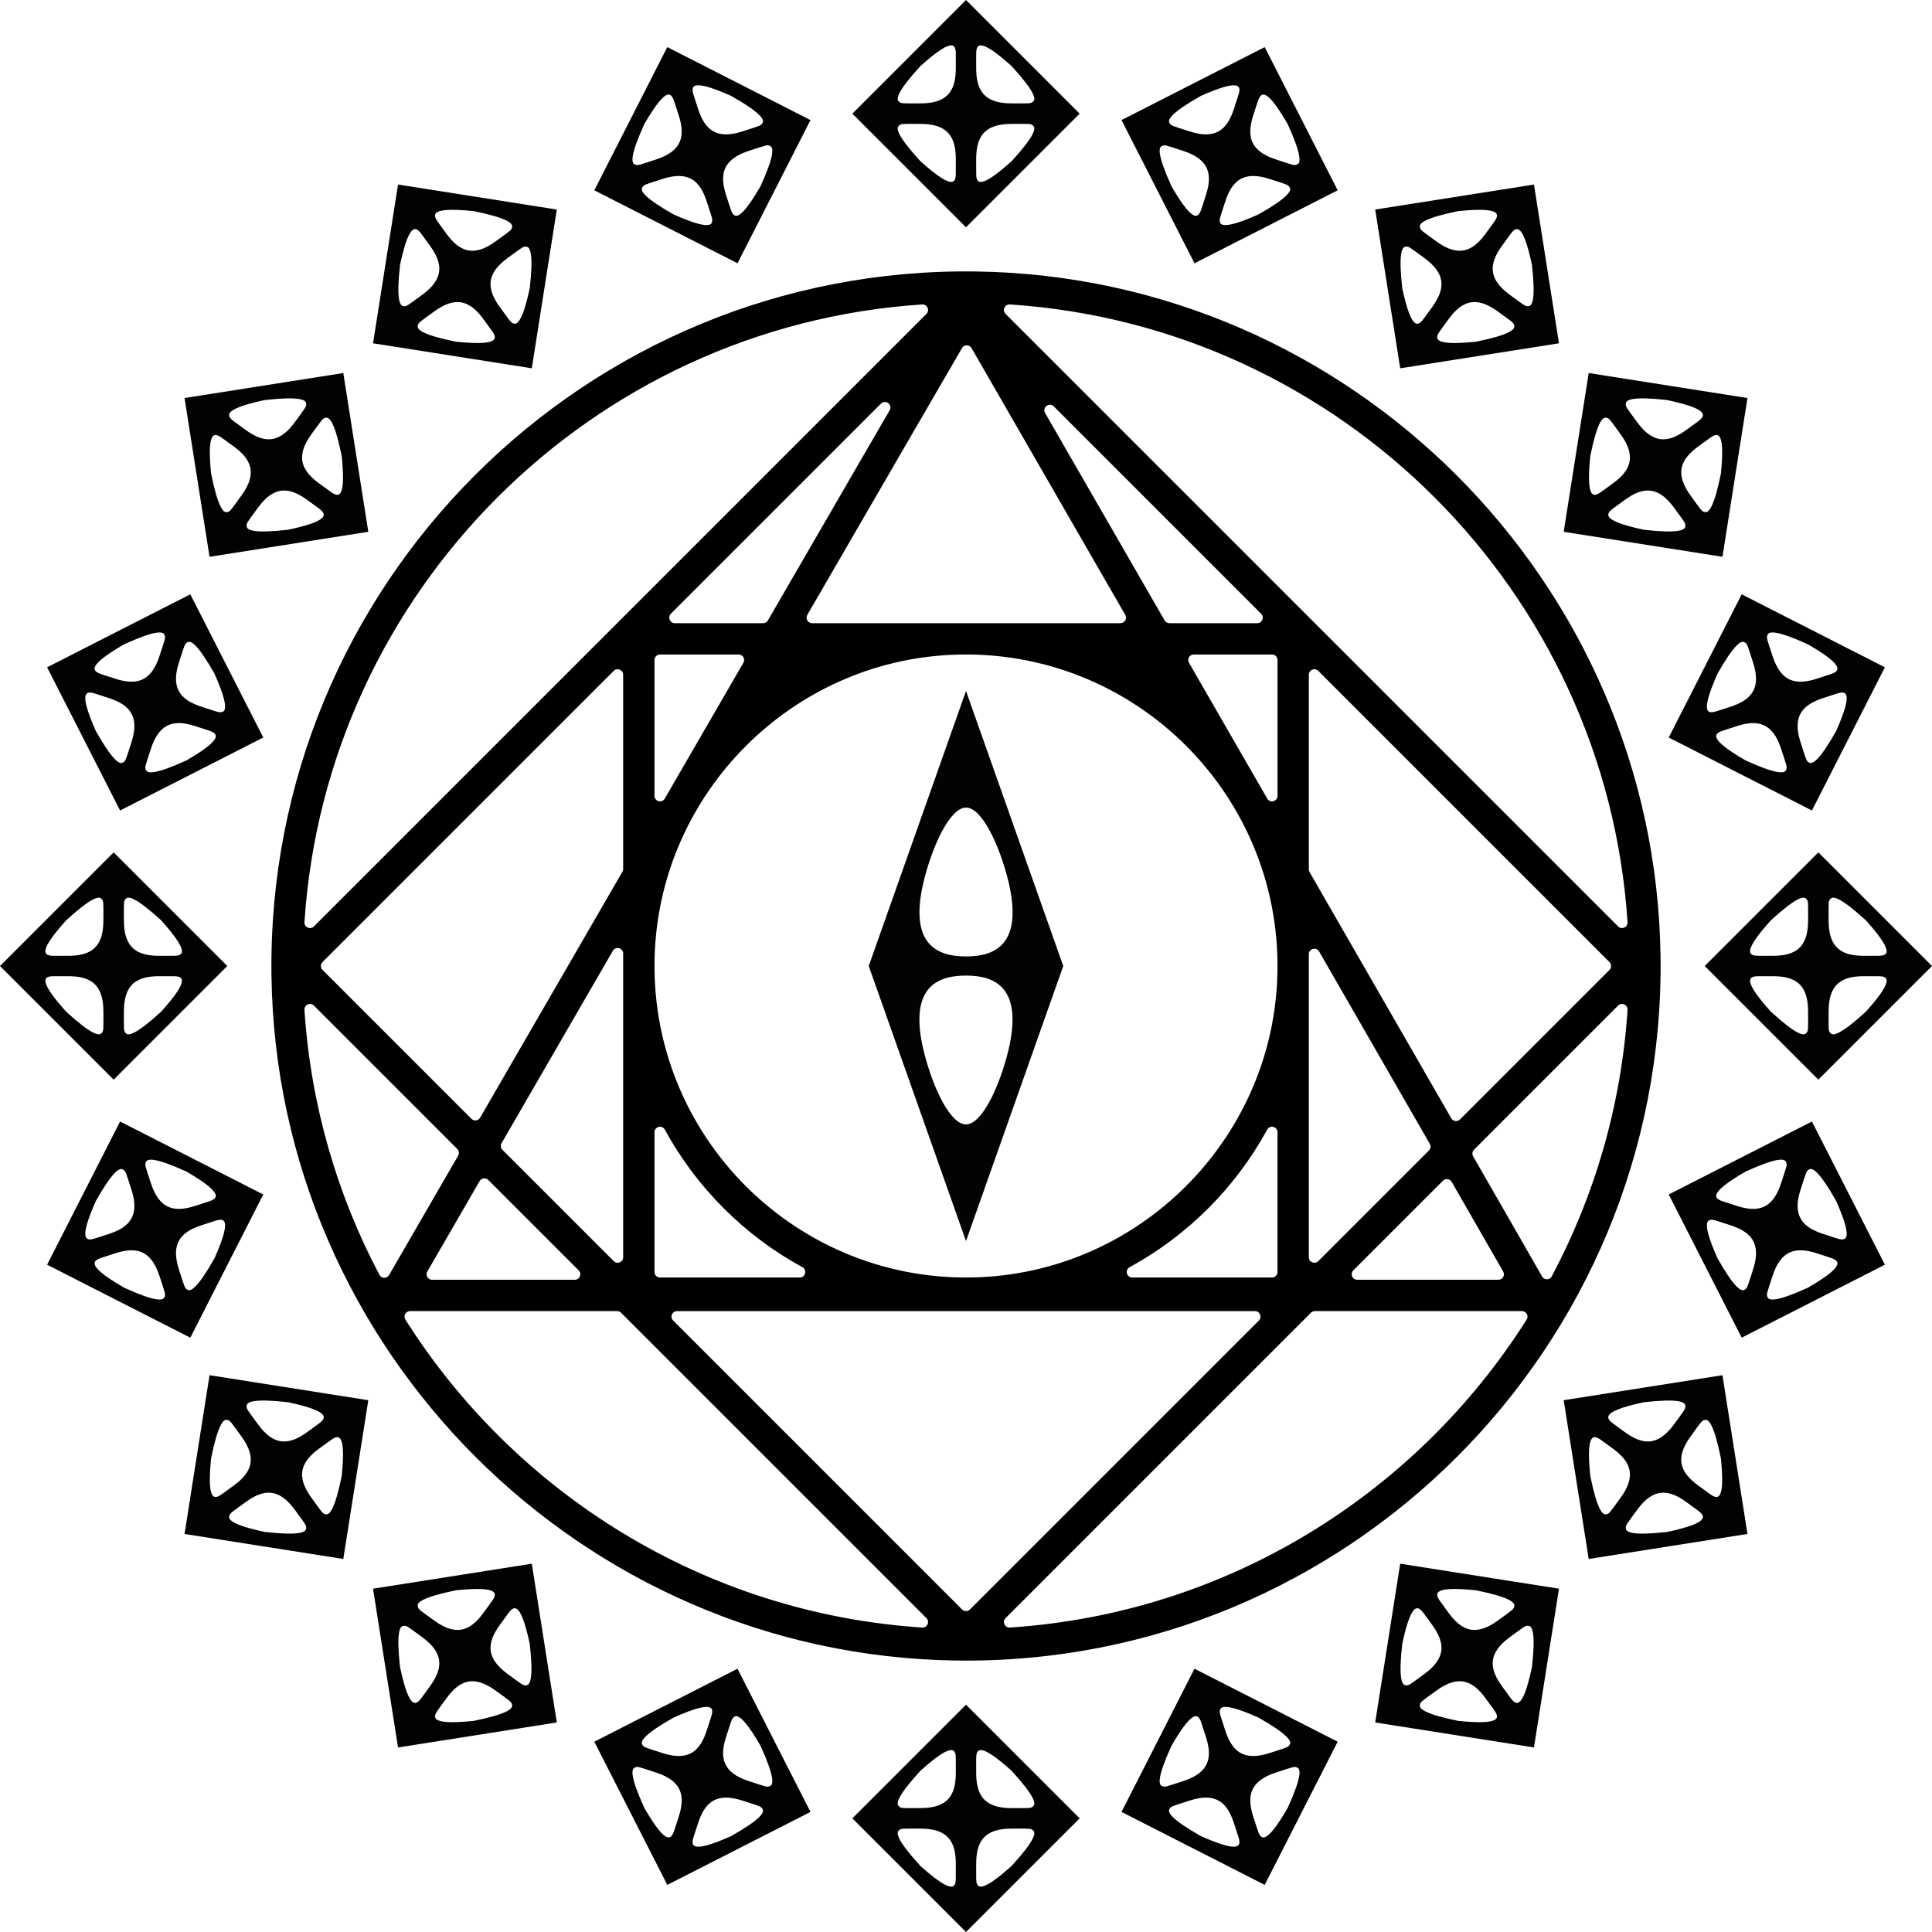
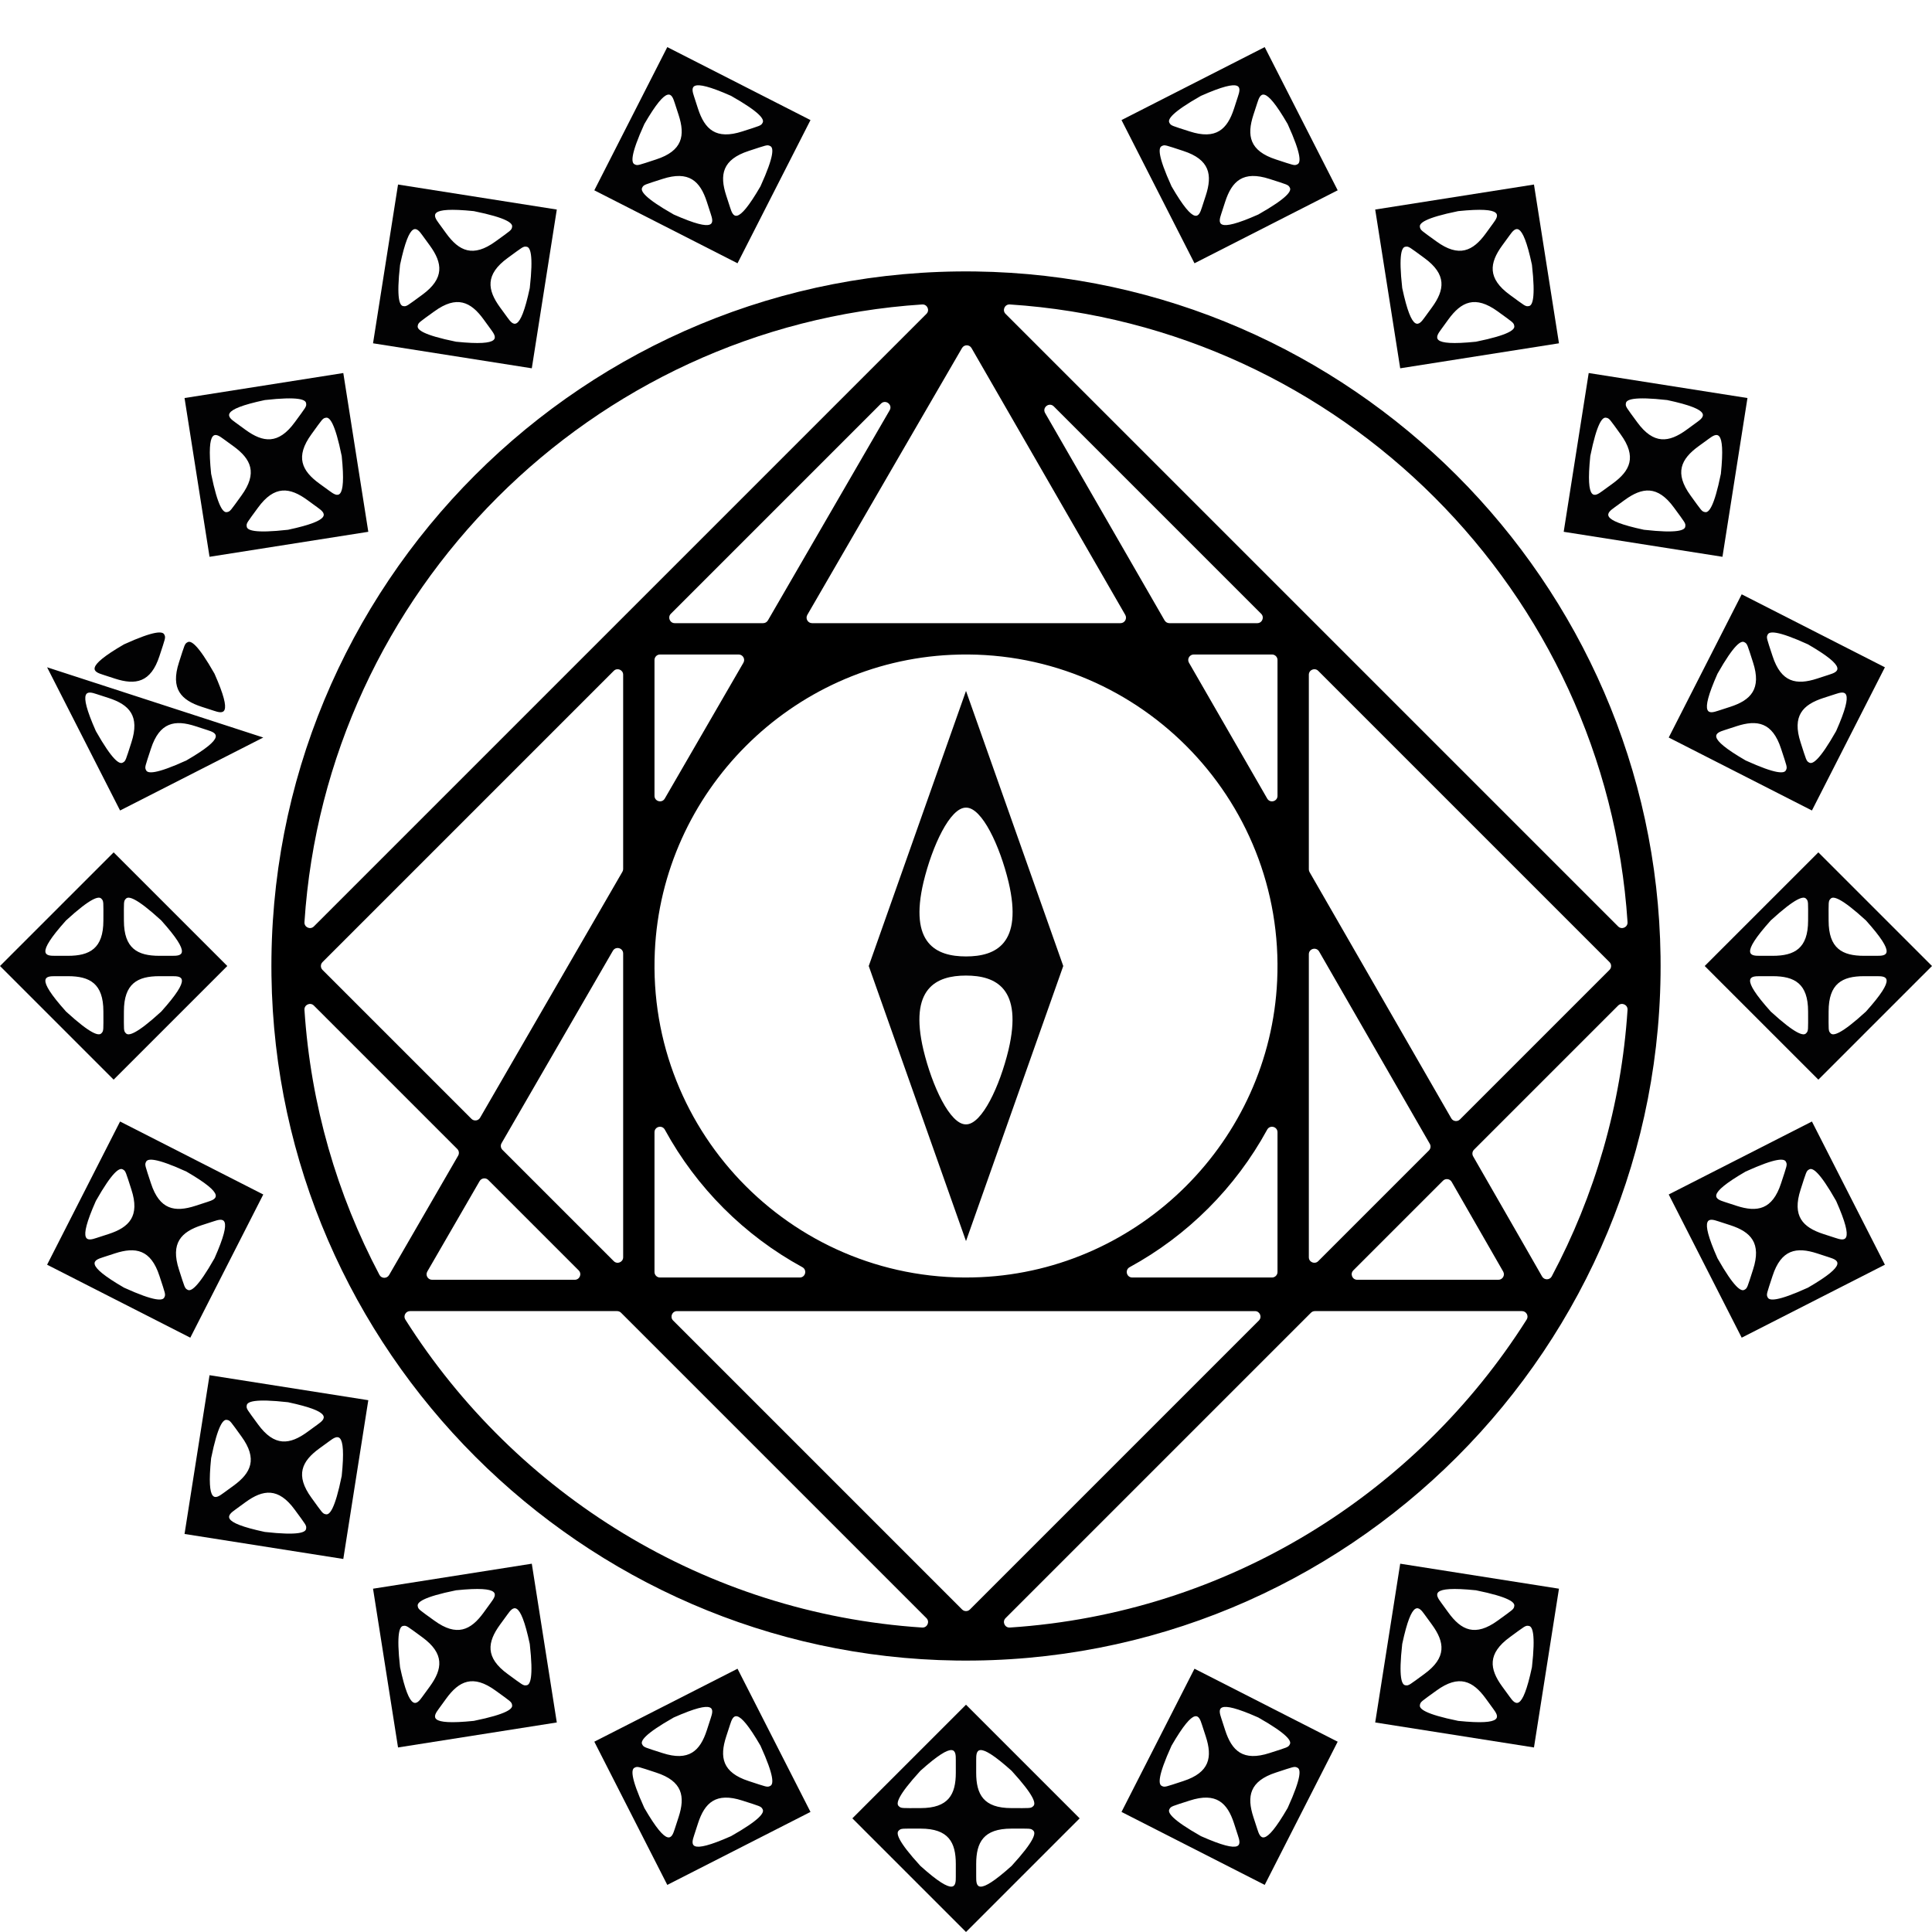
<svg xmlns="http://www.w3.org/2000/svg" version="1.1" id="Final" x="0px" y="0px" viewBox="0 0 524.409 524.409" style="enable-background:new 0 0 524.409 524.409;" xml:space="preserve">
  <path d="M264.838,73.686C158.799,72.231,72.232,158.797,73.686,264.835  c1.394,101.691,84.196,184.495,185.888,185.889  c106.037,1.454,192.603-85.11,191.151-191.147  C449.332,157.885,366.529,75.081,264.838,73.686z M439.218,251.468L272.942,85.192  c-0.98-0.98-0.215-2.644,1.167-2.553  c89.769,5.891,161.77,77.893,167.661,167.662  C441.862,251.683,440.197,252.447,439.218,251.468z M346.758,179.147v36.87  c0,1.531-2.028,2.073-2.792,0.746l-0.715-1.242  c-6.916-12.009-13.831-24.014-20.524-35.634c-0.574-0.997,0.149-2.236,1.3-2.236  h21.236C346.088,177.651,346.758,178.321,346.758,179.147z M316.107,168.395  c-12.388-21.505-23.707-41.15-32.427-56.283  c-0.873-1.515,1.116-3.039,2.353-1.803c15.089,15.089,47.056,47.056,56.291,56.291  c0.942,0.942,0.271,2.548-1.061,2.548c-6.606,0-20.293,0-23.858-0  C316.869,169.147,316.374,168.858,316.107,168.395z M180.457,306.626  c8.587,15.74,21.587,28.74,37.327,37.327c1.363,0.743,0.844,2.805-0.708,2.805  h-37.929c-0.826,0-1.496-0.67-1.496-1.496v-37.929  C177.651,305.782,179.713,305.263,180.457,306.626z M345.262,346.758h-37.929  c-1.552,0-2.071-2.062-0.708-2.805c15.74-8.587,28.74-21.587,37.327-37.327  c0.743-1.363,2.805-0.844,2.805,0.708v37.929  C346.758,346.089,346.088,346.758,345.262,346.758z M266.173,346.667  c-49.748,2.287-90.717-38.681-88.43-88.43  c1.993-43.374,37.118-78.5,80.492-80.495  c49.75-2.288,90.72,38.682,88.432,88.432  C344.672,309.548,309.547,344.673,266.173,346.667z M181.252,215.359l-0.81,1.4  c-0.766,1.324-2.79,0.78-2.79-0.749v-36.863c0-0.826,0.67-1.496,1.496-1.496  l21.339-0c1.152,0,1.875,1.242,1.298,2.239  C195.086,191.459,188.169,203.407,181.252,215.359z M182.093,166.594l57.038-57.038  c1.238-1.238,3.231,0.291,2.353,1.805c-2.176,3.752-4.517,7.79-7,12.074  c-7.592,13.099-16.508,28.492-26.046,44.963c-0.267,0.462-0.762,0.749-1.296,0.749  l-23.991,0C181.818,169.147,181.151,167.536,182.093,166.594z M168.946,236.622  c-14.079,24.329-27.6,47.697-38.631,66.764c-0.492,0.851-1.654,0.999-2.349,0.303  l-40.427-40.427c-0.584-0.584-0.584-1.531,0-2.115l79.055-79.055  c0.942-0.942,2.553-0.279,2.553,1.054c0,11.767,0,48.523-0,52.734  C169.148,236.143,169.078,236.394,168.946,236.622z M132.529,320.279  c4.473,4.473,18.695,18.695,24.545,24.545c0.942,0.942,0.272,2.55-1.061,2.55  l-38.728,0c-1.152,0-1.875-1.241-1.299-2.238  c4.473-7.733,9.231-15.958,14.193-24.537  C130.673,319.749,131.834,319.584,132.529,320.279z M136.139,310.3  c9.621-16.631,19.865-34.337,30.217-52.226c0.766-1.324,2.792-0.783,2.792,0.747  l0,82.439c0,1.333-1.611,2-2.553,1.058l-30.216-30.215  C135.9,311.623,135.8,310.887,136.139,310.3z M358.056,258.273  c11.181,19.422,21.473,37.306,30.044,52.207c0.337,0.586,0.235,1.318-0.243,1.796  l-30.041,30.041c-0.942,0.942-2.553,0.283-2.553-1.05  c0-14.045,0-65.187,0-82.257C355.262,257.479,357.292,256.946,358.056,258.273z   M394.033,320.798c5.932,10.319,10.72,18.655,13.979,24.343  c0.571,0.997-0.148,2.233-1.297,2.233c-7.544,0-29.605-0-38.325-0  c-1.333,0-1.995-1.611-1.053-2.553l24.339-24.339  C392.372,319.786,393.542,319.945,394.033,320.798z M355.262,235.986  c0-4.207,0-41.057,0-52.841c0-1.333,1.611-1.996,2.553-1.053l79.055,79.055  c0.584,0.584,0.584,1.531,0,2.115l-40.595,40.595  c-0.696,0.696-1.86,0.547-2.351-0.307c-10.988-19.104-24.446-42.485-38.462-66.825  C355.331,236.498,355.262,236.247,355.262,235.986z M263.703,94.477  c12.314,21.369,26.762,46.443,41.73,72.425c0.574,0.997-0.139,2.245-1.29,2.245  c-12.956,0-70.744,0-83.72,0c-1.152,0-1.867-1.253-1.289-2.25  c18.932-32.692,34.451-59.469,41.988-72.425  C261.7,93.479,263.129,93.481,263.703,94.477z M251.468,85.192L85.192,251.468  c-0.98,0.98-2.644,0.215-2.553-1.167c5.891-89.769,77.893-161.771,167.662-167.662  C251.684,82.548,252.448,84.212,251.468,85.192z M85.192,272.942l38.931,38.931  c0.479,0.479,0.573,1.226,0.234,1.812c-9.038,15.624-15.757,27.24-18.747,32.409  c-0.587,1.014-2.066,0.991-2.614-0.045  c-11.495-21.741-18.662-46.105-20.357-71.94  C82.548,272.727,84.212,271.962,85.192,272.942z M111.296,355.878h56.214  c0.397,0,0.777,0.158,1.058,0.438l82.9,82.9  c0.979,0.979,0.216,2.645-1.165,2.554c-59.016-3.872-110.355-36.314-140.28-83.599  C109.394,357.179,110.12,355.878,111.296,355.878z M261.147,436.87l-78.438-78.438  c-0.942-0.942-0.275-2.553,1.058-2.553h156.876c1.333,0,2,1.611,1.058,2.553  l-78.438,78.438C262.678,437.454,261.731,437.454,261.147,436.87z M272.942,439.216  l82.9-82.9c0.28-0.28,0.661-0.438,1.058-0.438h56.215  c1.175,0,1.902,1.3,1.274,2.293c-29.925,47.285-81.264,79.727-140.281,83.599  C272.725,441.861,271.963,440.195,272.942,439.216z M421.194,346.456  c-0.552,1.037-2.038,1.048-2.62,0.028l0,0c-1.125-1.973-2.777-4.86-4.883-8.531  c-3.484-6.074-8.21-14.302-13.832-24.08c-0.337-0.586-0.243-1.331,0.235-1.809  l39.123-39.123c0.98-0.98,2.643-0.215,2.553,1.168  C440.065,300.105,432.816,324.612,421.194,346.456z" />
  <path style="fill:#030304;" d="M262.205,336.873l26.399-74.668l-26.399-74.668l-26.399,74.668  L262.205,336.873z M273.735,284.996c-2.373,9.839-7.204,20.195-11.495,20.195h-0.091  c-4.291,0-9.123-10.356-11.495-20.195c-3.962-16.778,3.474-20.195,11.541-20.195  C270.261,264.801,277.698,268.218,273.735,284.996z M250.674,239.413  c2.373-9.839,7.204-20.195,11.495-20.195h0.091c4.291,0,9.123,10.356,11.495,20.195  c3.962,16.778-3.474,20.195-11.541,20.195  C254.148,259.609,246.712,256.192,250.674,239.413z" />
  <g>
    <path style="fill:#020203;" d="M181.124,12.785l-19.807,38.87l38.87,19.807l19.807-38.87   L181.124,12.785z M192.908,58.011c0.774,2.382,1.77,5.447-10.033,0.217   c-8.1-4.59-9.012-6.411-8.583-7.253c0.429-0.88,0.639-0.814,5.506-2.396   c7.212-2.343,10.241,0.594,12.057,6.185   C191.855,54.765,192.514,56.799,192.908,58.011z M178.077,43.282   c-4.867,1.581-4.998,1.758-5.863,1.298c-0.842-0.429-1.174-2.439,2.682-10.913   c6.475-11.169,7.47-8.104,8.244-5.721c0.394,1.212,1.056,3.245,1.056,3.245   C186.013,36.782,185.289,40.939,178.077,43.282z M188.403,26.236   c-0.774-2.382-1.77-5.447,10.033-0.217c8.1,4.59,9.012,6.411,8.583,7.253   c-0.429,0.88-0.639,0.814-5.506,2.396c-7.212,2.343-10.241-0.594-12.057-6.185   C189.455,29.483,188.796,27.448,188.403,26.236z M206.415,50.58   c-6.475,11.169-7.47,8.104-8.244,5.721c-0.394-1.212-1.056-3.245-1.056-3.245   c-1.816-5.591-1.092-9.748,6.12-12.091c4.867-1.581,4.998-1.758,5.863-1.298   C209.939,40.097,210.271,42.107,206.415,50.58z" />
-     <path style="fill:#020203;" d="M262.205,0l-30.848,30.848l30.848,30.848l30.848-30.848L262.205,0z    M259.438,46.654c0,2.505,0.001,5.727-9.609-2.894   c-6.285-6.868-6.59-8.882-5.922-9.55c0.68-0.704,0.86-0.577,5.977-0.577   c7.583,0,9.556,3.73,9.556,9.608C259.44,43.241,259.438,45.38,259.438,46.654z    M249.884,28.063c-5.117,0-5.297,0.127-5.977-0.577   c-0.668-0.668-0.363-2.682,5.922-9.55c9.61-8.621,9.609-5.399,9.609-2.894   c0,1.274,0.002,3.413,0.002,3.413C259.44,24.333,257.467,28.063,249.884,28.063z    M264.971,15.041c0-2.505-0.001-5.727,9.609,2.894   c6.285,6.868,6.59,8.882,5.922,9.55c-0.68,0.704-0.86,0.577-5.977,0.577   c-7.583,0-9.556-3.73-9.556-9.608C264.969,18.454,264.971,16.315,264.971,15.041z    M274.58,43.76c-9.61,8.621-9.609,5.399-9.609,2.894   c0-1.274-0.002-3.413-0.002-3.413c0-5.879,1.973-9.608,9.556-9.608   c5.117,0,5.297-0.127,5.977,0.577C281.171,34.878,280.865,36.892,274.58,43.76z" />
    <path style="fill:#020203;" d="M108.04,50.089l-6.786,43.094l43.094,6.786l6.786-43.094   L108.04,50.089z M133.259,89.437c1.474,2.025,3.371,4.63-9.472,3.315   c-9.123-1.854-10.555-3.302-10.408-4.236c0.136-0.97,0.356-0.973,4.493-3.984   c6.131-4.463,9.921-2.608,13.38,2.144   C131.252,86.676,132.509,88.407,133.259,89.437z M114.594,80.028   c-4.137,3.012-4.208,3.22-5.172,3.051c-0.934-0.147-1.872-1.955-0.832-11.206   c2.696-12.626,4.591-10.02,6.065-7.995c0.75,1.03,2.01,2.758,2.01,2.758   C120.125,71.389,120.724,75.566,114.594,80.028z M119.128,60.622   c-1.474-2.025-3.371-4.63,9.472-3.315c9.123,1.854,10.555,3.302,10.408,4.236   c-0.136,0.97-0.356,0.973-4.493,3.984c-6.131,4.463-9.921,2.608-13.38-2.144   C121.135,63.382,119.878,61.652,119.128,60.622z M143.798,78.186   c-2.696,12.626-4.591,10.02-6.065,7.995c-0.75-1.03-2.01-2.758-2.01-2.758   c-3.46-4.753-4.059-8.929,2.071-13.392c4.137-3.012,4.208-3.22,5.172-3.051   C143.899,67.126,144.838,68.934,143.798,78.186z" />
    <path style="fill:#020203;" d="M50.089,108.04l6.786,43.094l43.094-6.786l-6.786-43.094   L50.089,108.04z M86.18,137.732c2.025,1.474,4.631,3.37-7.995,6.065   c-9.251,1.04-11.059,0.101-11.206-0.832c-0.169-0.964,0.039-1.035,3.051-5.172   c4.463-6.131,8.639-5.531,13.392-2.071   C83.422,135.722,85.15,136.983,86.18,137.732z M65.527,134.516   c-3.012,4.137-3.014,4.357-3.984,4.493c-0.934,0.147-2.382-1.285-4.236-10.408   c-1.315-12.843,1.29-10.946,3.315-9.472c1.03,0.75,2.761,2.007,2.761,2.007   C68.135,124.595,69.989,128.385,65.527,134.516z M63.878,114.655   c-2.025-1.474-4.631-3.37,7.995-6.065c9.251-1.04,11.059-0.101,11.206,0.832   c0.169,0.964-0.039,1.035-3.051,5.172c-4.463,6.131-8.639,5.531-13.392,2.071   C66.636,116.665,64.908,115.405,63.878,114.655z M92.752,123.787   c1.315,12.843-1.29,10.946-3.315,9.472c-1.03-0.75-2.761-2.007-2.761-2.007   c-4.753-3.46-6.607-7.25-2.144-13.38c3.012-4.137,3.014-4.357,3.984-4.493   C89.449,113.232,90.898,114.664,92.752,123.787z" />
    <path style="fill:#020203;" d="M474.32,108.04l-43.094-6.786l-6.786,43.094l43.094,6.786   L474.32,108.04z M434.973,133.259c-2.025,1.474-4.63,3.371-3.315-9.472   c1.854-9.123,3.302-10.555,4.236-10.408c0.97,0.136,0.973,0.356,3.984,4.493   c4.463,6.131,2.608,9.921-2.144,13.38   C437.733,131.252,436.003,132.509,434.973,133.259z M444.381,114.594   c-3.012-4.137-3.22-4.208-3.051-5.172c0.147-0.934,1.955-1.872,11.206-0.832   c12.626,2.696,10.02,4.591,7.995,6.065c-1.03,0.75-2.758,2.01-2.758,2.01   C453.02,120.125,448.844,120.724,444.381,114.594z M463.788,119.128   c2.025-1.474,4.63-3.371,3.315,9.472c-1.853,9.123-3.302,10.555-4.236,10.408   c-0.97-0.136-0.973-0.356-3.984-4.493c-4.463-6.131-2.608-9.921,2.144-13.38   C461.027,121.135,462.758,119.878,463.788,119.128z M446.224,143.798   c-12.626-2.696-10.02-4.591-7.995-6.065c1.03-0.75,2.758-2.01,2.758-2.01   c4.753-3.46,8.929-4.059,13.392,2.071c3.012,4.137,3.22,4.208,3.051,5.172   C457.283,143.899,455.475,144.838,446.224,143.798z" />
    <path style="fill:#020203;" d="M511.624,181.124l-38.87-19.807l-19.807,38.87l38.87,19.807   L511.624,181.124z M466.398,192.908c-2.382,0.774-5.447,1.77-0.216-10.033   c4.589-8.1,6.411-9.012,7.253-8.583c0.88,0.429,0.814,0.639,2.396,5.506   c2.343,7.212-0.594,10.241-6.185,12.057   C469.645,191.855,467.61,192.514,466.398,192.908z M481.128,178.077   c-1.581-4.867-1.758-4.998-1.298-5.863c0.429-0.842,2.439-1.174,10.913,2.682   c11.169,6.475,8.104,7.47,5.721,8.244c-1.212,0.394-3.245,1.056-3.245,1.056   C487.628,186.013,483.471,185.289,481.128,178.077z M498.173,188.403   c2.382-0.774,5.447-1.77,0.216,10.033c-4.589,8.1-6.411,9.012-7.253,8.583   c-0.88-0.429-0.814-0.639-2.396-5.506c-2.343-7.212,0.594-10.241,6.185-12.057   C494.927,189.455,496.962,188.796,498.173,188.403z M473.829,206.415   c-11.169-6.475-8.104-7.47-5.721-8.244c1.212-0.394,3.245-1.056,3.245-1.056   c5.591-1.816,9.748-1.092,12.091,6.12c1.581,4.867,1.758,4.998,1.298,5.863   C484.313,209.939,482.303,210.271,473.829,206.415z" />
    <path style="fill:#020203;" d="M416.37,50.089l-43.094,6.786l6.786,43.094l43.094-6.786   L416.37,50.089z M386.677,86.18c-1.474,2.025-3.37,4.631-6.065-7.995   c-1.04-9.251-0.101-11.059,0.832-11.206c0.964-0.169,1.035,0.039,5.172,3.051   c6.131,4.463,5.531,8.639,2.072,13.392   C388.687,83.422,387.427,85.15,386.677,86.18z M389.894,65.527   c-4.137-3.012-4.357-3.014-4.493-3.984c-0.147-0.934,1.285-2.382,10.408-4.236   c12.843-1.315,10.946,1.29,9.472,3.315c-0.75,1.03-2.007,2.761-2.007,2.761   C399.814,68.135,396.025,69.989,389.894,65.527z M409.755,63.878   c1.474-2.025,3.37-4.631,6.065,7.995c1.04,9.251,0.101,11.059-0.832,11.206   c-0.964,0.169-1.035-0.039-5.172-3.051c-6.131-4.463-5.531-8.639-2.071-13.392   C407.744,66.636,409.005,64.908,409.755,63.878z M400.622,92.752   c-12.843,1.315-10.946-1.29-9.472-3.315c0.75-1.03,2.007-2.761,2.007-2.761   c3.46-4.753,7.25-6.607,13.38-2.144c4.137,3.012,4.357,3.014,4.493,3.984   C411.178,89.449,409.745,90.898,400.622,92.752z" />
    <path style="fill:#020203;" d="M343.285,12.785L304.416,32.592l19.807,38.87l38.87-19.807   L343.285,12.785z M326.239,56.301c-0.774,2.382-1.769,5.447-8.244-5.721   c-3.856-8.474-3.524-10.484-2.682-10.913c0.865-0.46,0.996-0.283,5.863,1.298   c7.212,2.343,7.936,6.5,6.12,12.091   C327.295,53.056,326.633,55.09,326.239,56.301z M322.897,35.668   c-4.867-1.581-5.077-1.516-5.506-2.396c-0.429-0.842,0.484-2.663,8.583-7.253   c11.803-5.23,10.807-2.166,10.033,0.217c-0.394,1.212-1.053,3.247-1.053,3.247   C333.138,35.073,330.109,38.011,322.897,35.668z M341.269,27.946   c0.774-2.382,1.769-5.447,8.244,5.721c3.856,8.474,3.524,10.484,2.682,10.913   c-0.865,0.46-0.996,0.283-5.863-1.298c-7.212-2.343-7.936-6.5-6.12-12.091   C340.213,31.191,340.875,29.157,341.269,27.946z M341.534,58.228   c-11.803,5.23-10.807,2.166-10.033-0.217c0.394-1.212,1.053-3.247,1.053-3.247   c1.816-5.591,4.845-8.528,12.057-6.185c4.867,1.581,5.077,1.516,5.506,2.396   C350.547,51.817,349.634,53.638,341.534,58.228z" />
-     <path style="fill:#020203;" d="M12.785,181.124l19.807,38.87l38.87-19.807l-19.807-38.87   L12.785,181.124z M56.301,198.17c2.382,0.774,5.447,1.769-5.721,8.244   c-8.474,3.856-10.484,3.524-10.913,2.682c-0.46-0.865-0.283-0.996,1.298-5.863   c2.343-7.212,6.5-7.936,12.091-6.12   C53.056,197.114,55.09,197.777,56.301,198.17z M35.668,201.513   c-1.581,4.867-1.516,5.077-2.396,5.506c-0.842,0.429-2.663-0.484-7.253-8.583   c-5.23-11.803-2.166-10.807,0.217-10.033c1.212,0.394,3.247,1.053,3.247,1.053   C35.073,191.272,38.011,194.301,35.668,201.513z M27.946,183.14   c-2.382-0.774-5.447-1.769,5.721-8.244c8.474-3.856,10.484-3.524,10.913-2.682   c0.46,0.865,0.283,0.996-1.298,5.863c-2.343,7.212-6.5,7.936-12.091,6.12   C31.191,184.197,29.157,183.534,27.946,183.14z M58.228,182.875   c5.23,11.803,2.166,10.807-0.217,10.033c-1.212-0.394-3.247-1.053-3.247-1.053   c-5.591-1.816-8.528-4.845-6.185-12.057c1.581-4.867,1.516-5.077,2.396-5.506   C51.817,173.863,53.638,174.776,58.228,182.875z" />
+     <path style="fill:#020203;" d="M12.785,181.124l19.807,38.87l38.87-19.807L12.785,181.124z M56.301,198.17c2.382,0.774,5.447,1.769-5.721,8.244   c-8.474,3.856-10.484,3.524-10.913,2.682c-0.46-0.865-0.283-0.996,1.298-5.863   c2.343-7.212,6.5-7.936,12.091-6.12   C53.056,197.114,55.09,197.777,56.301,198.17z M35.668,201.513   c-1.581,4.867-1.516,5.077-2.396,5.506c-0.842,0.429-2.663-0.484-7.253-8.583   c-5.23-11.803-2.166-10.807,0.217-10.033c1.212,0.394,3.247,1.053,3.247,1.053   C35.073,191.272,38.011,194.301,35.668,201.513z M27.946,183.14   c-2.382-0.774-5.447-1.769,5.721-8.244c8.474-3.856,10.484-3.524,10.913-2.682   c0.46,0.865,0.283,0.996-1.298,5.863c-2.343,7.212-6.5,7.936-12.091,6.12   C31.191,184.197,29.157,183.534,27.946,183.14z M58.228,182.875   c5.23,11.803,2.166,10.807-0.217,10.033c-1.212-0.394-3.247-1.053-3.247-1.053   c-5.591-1.816-8.528-4.845-6.185-12.057c1.581-4.867,1.516-5.077,2.396-5.506   C51.817,173.863,53.638,174.776,58.228,182.875z" />
    <path style="fill:#020203;" d="M0,262.205l30.848,30.848l30.848-30.848l-30.848-30.848L0,262.205z    M46.654,264.971c2.505,0,5.727-0.001-2.894,9.609   c-6.868,6.285-8.882,6.59-9.55,5.922c-0.704-0.68-0.577-0.86-0.577-5.977   c0-7.583,3.73-9.556,9.608-9.556C43.241,264.969,45.38,264.971,46.654,264.971z    M28.063,274.525c0,5.117,0.127,5.297-0.577,5.977   c-0.668,0.668-2.682,0.363-9.55-5.922c-8.621-9.61-5.399-9.609-2.894-9.609   c1.274,0,3.413-0.002,3.413-0.002C24.333,264.969,28.063,266.942,28.063,274.525z    M15.041,259.438c-2.505,0-5.727,0.001,2.894-9.609   c6.868-6.285,8.882-6.59,9.55-5.922c0.704,0.68,0.577,0.86,0.577,5.977   c0,7.583-3.73,9.556-9.608,9.556C18.454,259.44,16.315,259.438,15.041,259.438z    M43.76,249.829c8.621,9.61,5.399,9.609,2.894,9.609   c-1.274,0-3.413,0.002-3.413,0.002c-5.879,0-9.608-1.973-9.608-9.556   c0-5.117-0.127-5.297,0.577-5.977C34.878,243.239,36.892,243.544,43.76,249.829z" />
    <path style="fill:#020203;" d="M343.285,511.624l19.807-38.87l-38.87-19.807l-19.807,38.87   L343.285,511.624z M331.501,466.398c-0.774-2.382-1.77-5.447,10.033-0.217   c8.1,4.59,9.012,6.411,8.583,7.253c-0.429,0.88-0.639,0.814-5.506,2.396   c-7.212,2.343-10.241-0.594-12.057-6.185   C332.554,469.645,331.895,467.61,331.501,466.398z M346.332,481.128   c4.867-1.581,4.998-1.758,5.863-1.298c0.842,0.429,1.174,2.439-2.682,10.913   c-6.475,11.169-7.47,8.104-8.244,5.721c-0.394-1.212-1.056-3.245-1.056-3.245   C338.396,487.628,339.12,483.471,346.332,481.128z M336.007,498.173   c0.774,2.382,1.77,5.447-10.033,0.217c-8.1-4.59-9.012-6.411-8.583-7.253   c0.429-0.88,0.639-0.814,5.506-2.396c7.212-2.343,10.241,0.594,12.057,6.185   C334.954,494.927,335.613,496.962,336.007,498.173z M317.995,473.829   c6.475-11.169,7.47-8.104,8.244-5.721c0.394,1.212,1.056,3.245,1.056,3.245   c1.816,5.591,1.092,9.748-6.12,12.091c-4.867,1.581-4.998,1.758-5.863,1.298   C314.471,484.313,314.139,482.303,317.995,473.829z" />
    <path style="fill:#020203;" d="M262.205,524.409l30.848-30.848l-30.848-30.848l-30.848,30.848   L262.205,524.409z M264.971,477.756c0-2.505-0.001-5.727,9.609,2.894   c6.285,6.868,6.59,8.882,5.922,9.55c-0.68,0.704-0.86,0.577-5.977,0.577   c-7.583,0-9.556-3.73-9.556-9.608C264.969,481.169,264.971,479.03,264.971,477.756z    M274.525,496.347c5.117,0,5.297-0.127,5.977,0.577   c0.668,0.668,0.363,2.682-5.922,9.55c-9.61,8.621-9.609,5.399-9.609,2.894   c0-1.274-0.002-3.413-0.002-3.413C264.969,500.076,266.942,496.347,274.525,496.347z    M259.438,509.368c0,2.505,0.001,5.727-9.609-2.894   c-6.285-6.868-6.59-8.882-5.922-9.55c0.68-0.704,0.86-0.577,5.977-0.577   c7.583,0,9.556,3.73,9.556,9.608C259.44,505.955,259.438,508.094,259.438,509.368z    M249.829,480.65c9.61-8.621,9.609-5.399,9.609-2.894   c0,1.274,0.002,3.413,0.002,3.413c0,5.879-1.973,9.608-9.556,9.608   c-5.117,0-5.297,0.127-5.977-0.577C243.239,489.531,243.544,487.517,249.829,480.65z   " />
    <path style="fill:#020203;" d="M416.37,474.32l6.786-43.094l-43.094-6.786l-6.786,43.094   L416.37,474.32z M391.151,434.973c-1.474-2.025-3.371-4.63,9.472-3.315   c9.123,1.854,10.555,3.302,10.408,4.236c-0.136,0.97-0.356,0.973-4.493,3.984   c-6.131,4.463-9.921,2.608-13.38-2.144   C393.157,437.733,391.9,436.003,391.151,434.973z M409.816,444.381   c4.137-3.012,4.208-3.22,5.172-3.051c0.934,0.147,1.872,1.955,0.832,11.206   c-2.696,12.626-4.591,10.02-6.065,7.995c-0.75-1.03-2.01-2.758-2.01-2.758   C404.285,453.02,403.685,448.844,409.816,444.381z M405.281,463.788   c1.474,2.025,3.371,4.63-9.472,3.315c-9.123-1.853-10.555-3.302-10.408-4.236   c0.136-0.97,0.356-0.973,4.493-3.984c6.131-4.463,9.921-2.608,13.38,2.144   C403.274,461.027,404.531,462.758,405.281,463.788z M380.611,446.224   c2.696-12.626,4.591-10.02,6.065-7.995c0.75,1.03,2.01,2.758,2.01,2.758   c3.46,4.753,4.059,8.929-2.072,13.392c-4.137,3.012-4.208,3.22-5.172,3.051   C380.51,457.283,379.572,455.475,380.611,446.224z" />
-     <path style="fill:#020203;" d="M474.32,416.37l-6.786-43.094l-43.094,6.786l6.786,43.094   L474.32,416.37z M438.229,386.677c-2.025-1.474-4.631-3.37,7.995-6.065   c9.251-1.04,11.059-0.101,11.206,0.832c0.169,0.964-0.039,1.035-3.051,5.172   c-4.463,6.131-8.639,5.531-13.392,2.072   C440.987,388.687,439.259,387.427,438.229,386.677z M458.883,389.894   c3.012-4.137,3.014-4.357,3.984-4.493c0.934-0.147,2.382,1.285,4.236,10.408   c1.315,12.843-1.29,10.946-3.315,9.472c-1.03-0.75-2.761-2.007-2.761-2.007   C456.274,399.814,454.42,396.025,458.883,389.894z M460.531,409.755   c2.025,1.474,4.631,3.37-7.995,6.065c-9.251,1.04-11.059,0.101-11.206-0.832   c-0.169-0.964,0.039-1.035,3.051-5.172c4.463-6.131,8.639-5.531,13.392-2.071   C457.773,407.744,459.501,409.005,460.531,409.755z M431.658,400.622   c-1.315-12.843,1.29-10.946,3.315-9.472c1.03,0.75,2.761,2.007,2.761,2.007   c4.753,3.46,6.607,7.25,2.144,13.38c-3.012,4.137-3.014,4.357-3.984,4.493   C434.96,411.178,433.511,409.745,431.658,400.622z" />
    <path style="fill:#020203;" d="M50.089,416.37l43.094,6.786l6.786-43.094l-43.094-6.786   L50.089,416.37z M89.437,391.151c2.025-1.474,4.63-3.371,3.315,9.472   c-1.854,9.123-3.302,10.555-4.236,10.408c-0.97-0.136-0.973-0.356-3.984-4.493   c-4.463-6.131-2.608-9.921,2.144-13.38   C86.676,393.157,88.407,391.9,89.437,391.151z M80.028,409.816   c3.012,4.137,3.22,4.208,3.051,5.172c-0.147,0.934-1.955,1.872-11.206,0.832   c-12.626-2.696-10.02-4.591-7.995-6.065c1.03-0.75,2.758-2.01,2.758-2.01   C71.389,404.285,75.566,403.685,80.028,409.816z M60.622,405.281   c-2.025,1.474-4.63,3.371-3.315-9.472c1.854-9.123,3.302-10.555,4.236-10.408   c0.97,0.136,0.973,0.356,3.984,4.493c4.463,6.131,2.608,9.921-2.144,13.38   C63.382,403.274,61.652,404.531,60.622,405.281z M78.186,380.611   c12.626,2.696,10.02,4.591,7.995,6.065c-1.03,0.75-2.758,2.01-2.758,2.01   c-4.753,3.46-8.929,4.059-13.392-2.072c-3.012-4.137-3.22-4.208-3.051-5.172   C67.126,380.51,68.934,379.572,78.186,380.611z" />
    <path style="fill:#020203;" d="M12.785,343.285l38.87,19.807l19.807-38.87L32.592,304.416   L12.785,343.285z M58.011,331.501c2.382-0.774,5.447-1.77,0.217,10.033   c-4.59,8.1-6.411,9.012-7.253,8.583c-0.88-0.429-0.814-0.639-2.396-5.506   c-2.343-7.212,0.594-10.241,6.185-12.057   C54.765,332.554,56.799,331.895,58.011,331.501z M43.282,346.332   c1.581,4.867,1.758,4.998,1.298,5.863c-0.429,0.842-2.439,1.174-10.913-2.682   c-11.169-6.475-8.104-7.47-5.721-8.244c1.212-0.394,3.245-1.056,3.245-1.056   C36.782,338.396,40.939,339.12,43.282,346.332z M26.236,336.007   c-2.382,0.774-5.447,1.77-0.217-10.033c4.59-8.1,6.411-9.012,7.253-8.583   c0.88,0.429,0.814,0.639,2.396,5.506c2.343,7.212-0.594,10.241-6.185,12.057   C29.483,334.954,27.448,335.613,26.236,336.007z M50.58,317.995   c11.169,6.475,8.104,7.47,5.721,8.244c-1.212,0.394-3.245,1.056-3.245,1.056   c-5.591,1.816-9.748,1.092-12.091-6.12c-1.581-4.867-1.758-4.998-1.298-5.863   C40.097,314.471,42.107,314.139,50.58,317.995z" />
    <path style="fill:#020203;" d="M108.04,474.32l43.094-6.786l-6.786-43.094l-43.094,6.786   L108.04,474.32z M137.732,438.229c1.474-2.025,3.37-4.631,6.065,7.995   c1.04,9.251,0.101,11.059-0.832,11.206c-0.964,0.169-1.035-0.039-5.172-3.051   c-6.131-4.463-5.531-8.639-2.071-13.392   C135.722,440.987,136.983,439.259,137.732,438.229z M134.516,458.883   c4.137,3.012,4.357,3.014,4.493,3.984c0.147,0.934-1.285,2.382-10.408,4.236   c-12.843,1.315-10.946-1.29-9.472-3.315c0.75-1.03,2.007-2.761,2.007-2.761   C124.595,456.274,128.385,454.42,134.516,458.883z M114.655,460.531   c-1.474,2.025-3.37,4.631-6.065-7.995c-1.04-9.251-0.101-11.059,0.832-11.206   c0.964-0.169,1.035,0.039,5.172,3.051c6.131,4.463,5.531,8.639,2.071,13.392   C116.665,457.773,115.405,459.501,114.655,460.531z M123.787,431.658   c12.843-1.315,10.946,1.29,9.472,3.315c-0.75,1.03-2.007,2.761-2.007,2.761   c-3.46,4.753-7.25,6.607-13.38,2.144c-4.137-3.012-4.357-3.014-4.493-3.984   C113.232,434.96,114.664,433.511,123.787,431.658z" />
    <path style="fill:#020203;" d="M181.124,511.624l38.87-19.807l-19.807-38.87l-38.87,19.807   L181.124,511.624z M198.17,468.108c0.774-2.382,1.769-5.447,8.244,5.721   c3.856,8.474,3.524,10.484,2.682,10.913c-0.865,0.46-0.996,0.283-5.863-1.298   c-7.212-2.343-7.936-6.5-6.12-12.091   C197.114,471.353,197.777,469.32,198.17,468.108z M201.513,488.742   c4.867,1.581,5.077,1.516,5.506,2.396c0.429,0.842-0.484,2.663-8.583,7.253   c-11.803,5.23-10.807,2.166-10.033-0.216c0.394-1.212,1.053-3.247,1.053-3.247   C191.272,489.336,194.301,486.399,201.513,488.742z M183.14,496.464   c-0.774,2.382-1.769,5.447-8.244-5.721c-3.856-8.474-3.524-10.484-2.682-10.913   c0.865-0.46,0.996-0.283,5.863,1.298c7.212,2.343,7.936,6.5,6.12,12.091   C184.197,493.218,183.534,495.252,183.14,496.464z M182.875,466.182   c11.803-5.23,10.807-2.166,10.033,0.217c-0.394,1.212-1.053,3.247-1.053,3.247   c-1.816,5.591-4.845,8.528-12.057,6.185c-4.867-1.581-5.077-1.516-5.506-2.396   C173.863,472.593,174.776,470.771,182.875,466.182z" />
    <path style="fill:#020203;" d="M511.624,343.285l-19.807-38.87l-38.87,19.807l19.807,38.87   L511.624,343.285z M468.108,326.239c-2.382-0.774-5.447-1.769,5.721-8.244   c8.474-3.856,10.484-3.524,10.913-2.682c0.46,0.865,0.283,0.996-1.298,5.863   c-2.343,7.212-6.5,7.936-12.091,6.12   C471.353,327.295,469.32,326.633,468.108,326.239z M488.742,322.897   c1.581-4.867,1.516-5.077,2.396-5.506c0.842-0.429,2.663,0.484,7.253,8.583   c5.23,11.803,2.166,10.807-0.216,10.033c-1.212-0.394-3.247-1.053-3.247-1.053   C489.336,333.138,486.399,330.109,488.742,322.897z M496.464,341.269   c2.382,0.774,5.447,1.769-5.721,8.244c-8.474,3.856-10.484,3.524-10.913,2.682   c-0.46-0.865-0.283-0.996,1.298-5.863c2.343-7.212,6.5-7.936,12.091-6.12   C493.218,340.213,495.252,340.875,496.464,341.269z M466.182,341.534   c-5.23-11.803-2.166-10.807,0.217-10.033c1.212,0.394,3.247,1.053,3.247,1.053   c5.591,1.816,8.528,4.845,6.185,12.057c-1.581,4.867-1.516,5.077-2.396,5.506   C472.593,350.547,470.771,349.634,466.182,341.534z" />
    <path style="fill:#020203;" d="M524.409,262.205l-30.848-30.848l-30.848,30.848l30.848,30.848   L524.409,262.205z M477.756,259.438c-2.505,0-5.727,0.001,2.894-9.609   c6.868-6.285,8.882-6.59,9.55-5.922c0.704,0.68,0.577,0.86,0.577,5.977   c0,7.583-3.73,9.556-9.608,9.556C481.169,259.44,479.03,259.438,477.756,259.438z    M496.347,249.884c0-5.117-0.127-5.297,0.577-5.977   c0.668-0.668,2.682-0.363,9.55,5.922c8.621,9.61,5.399,9.609,2.894,9.609   c-1.274,0-3.413,0.002-3.413,0.002C500.076,259.44,496.347,257.467,496.347,249.884z    M509.368,264.971c2.505,0,5.727-0.001-2.894,9.609   c-6.868,6.285-8.882,6.59-9.55,5.922c-0.704-0.68-0.577-0.86-0.577-5.977   c0-7.583,3.73-9.556,9.608-9.556C505.955,264.969,508.094,264.971,509.368,264.971z    M480.65,274.58c-8.621-9.61-5.399-9.609-2.894-9.609   c1.274,0,3.413-0.002,3.413-0.002c5.879,0,9.608,1.973,9.608,9.556   c0,5.117,0.127,5.297-0.577,5.977C489.531,281.171,487.517,280.865,480.65,274.58z" />
  </g>
</svg>